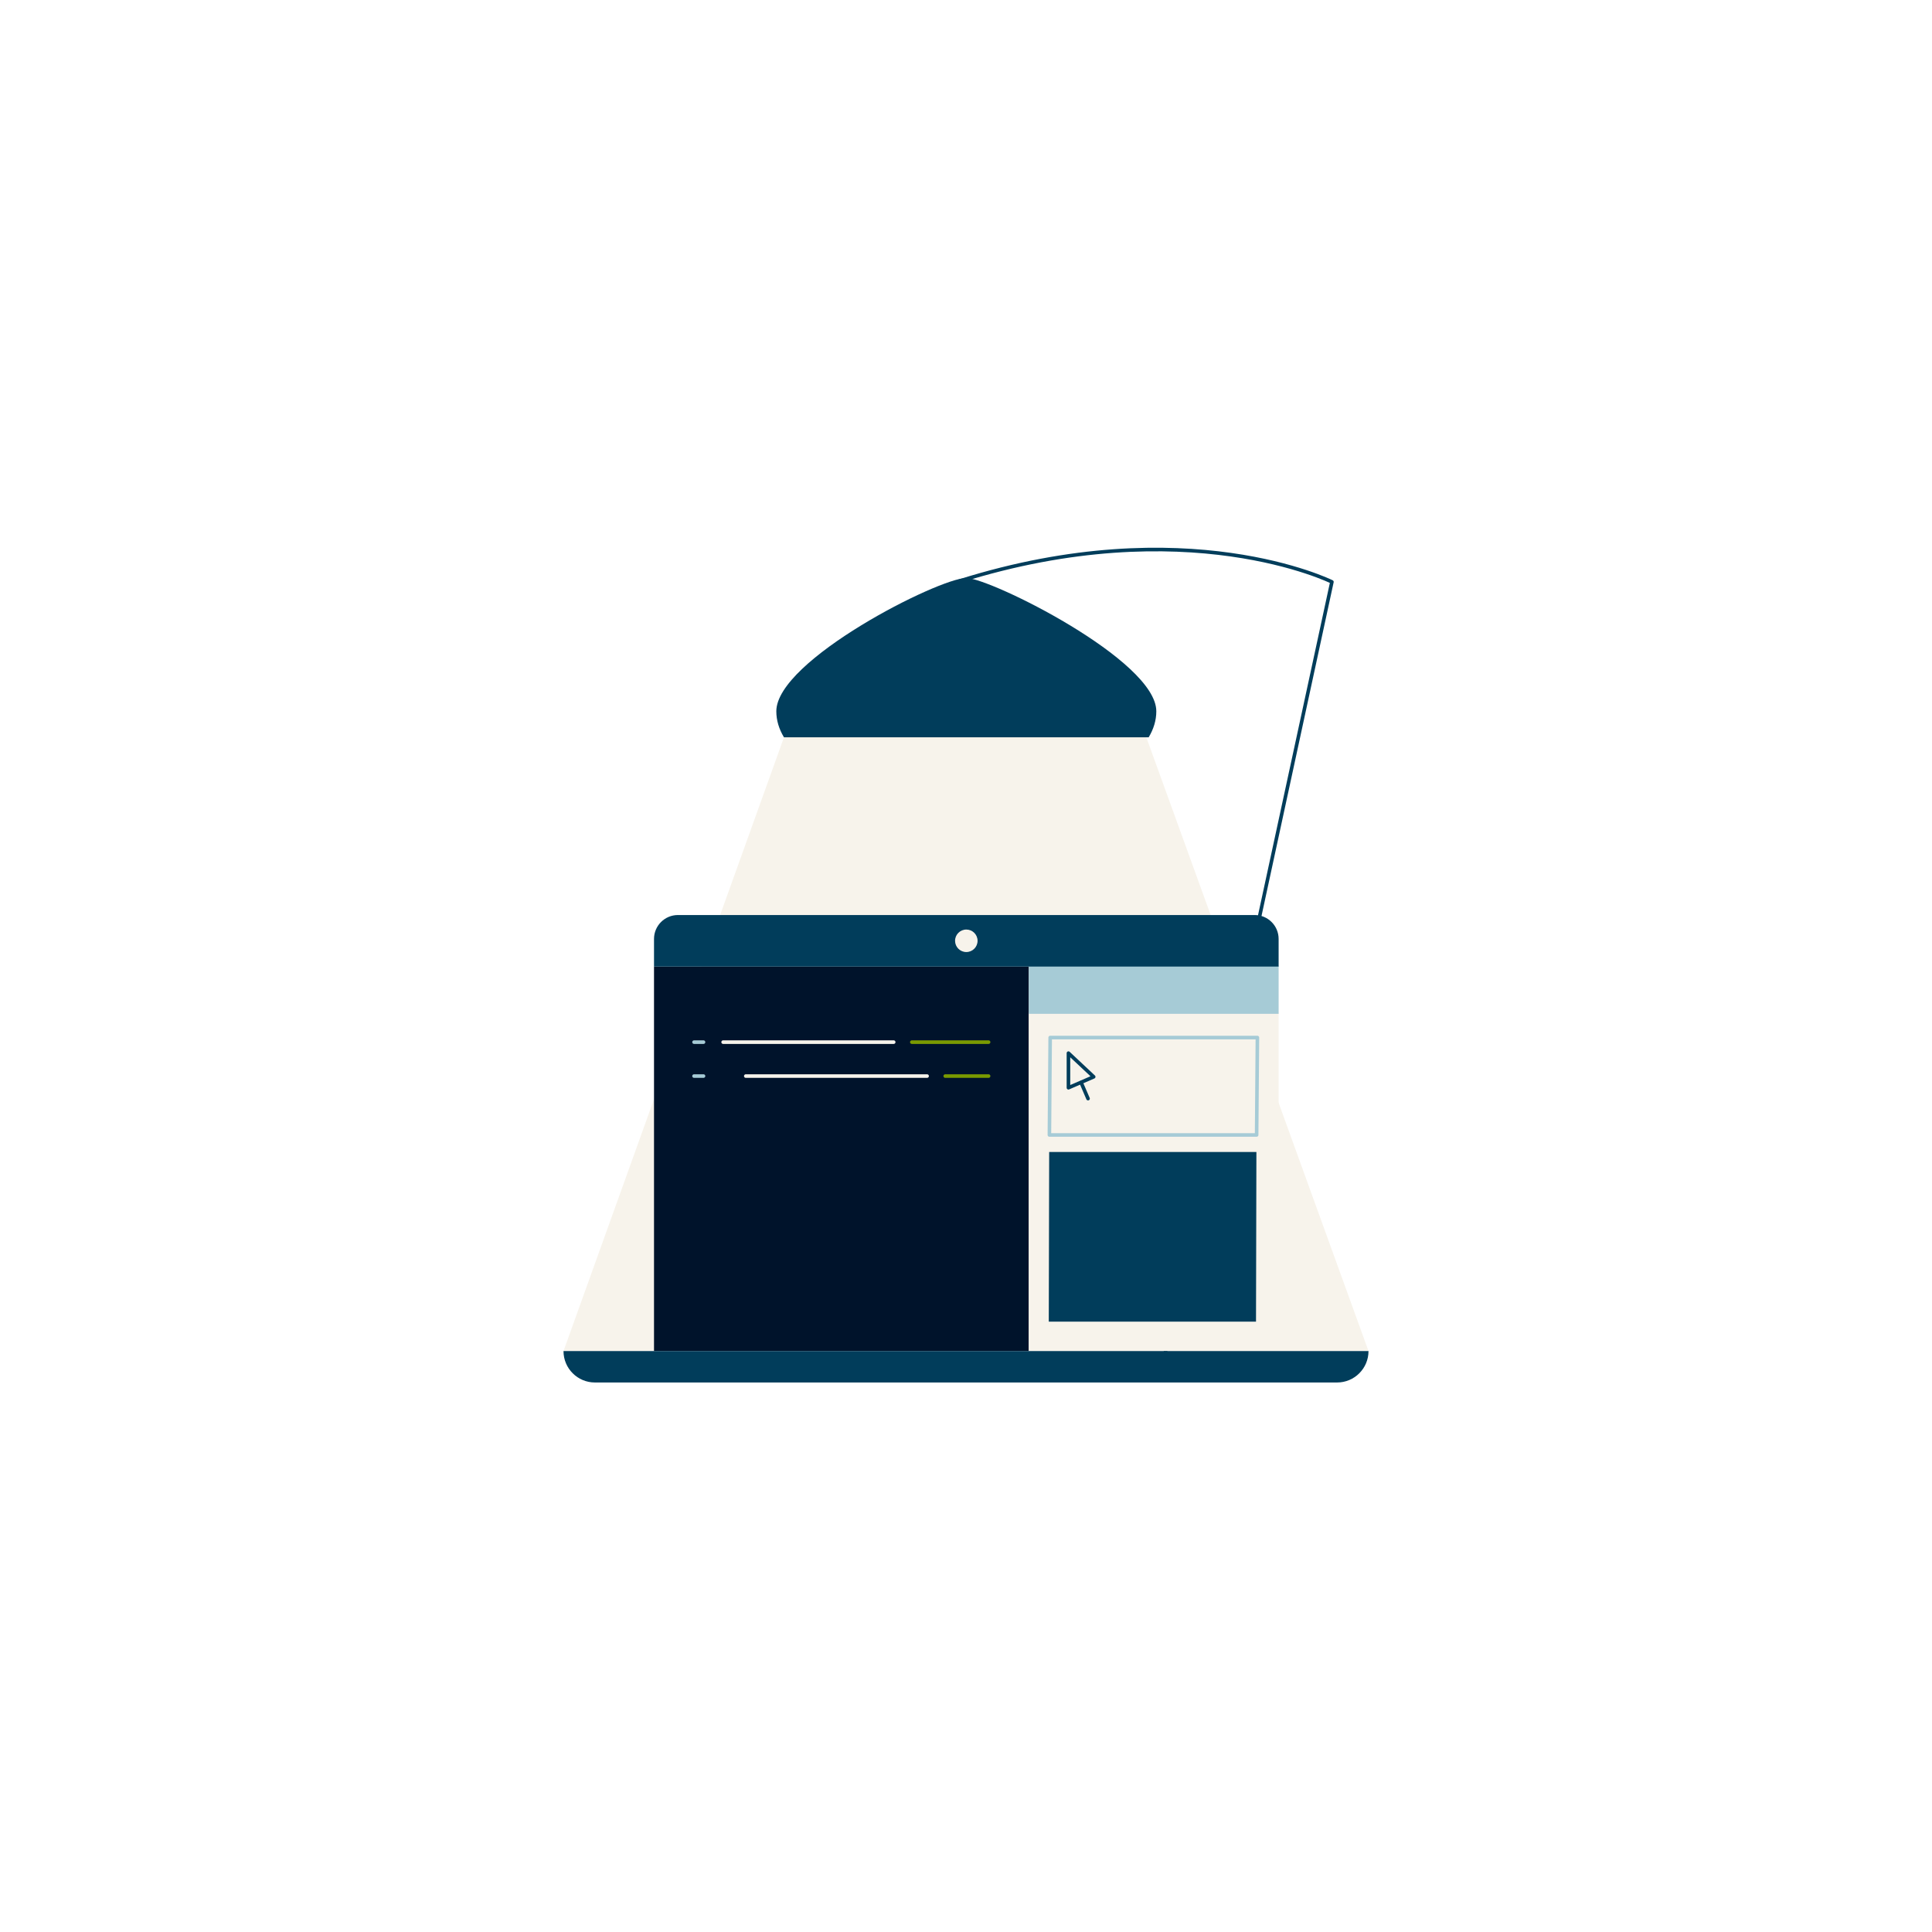
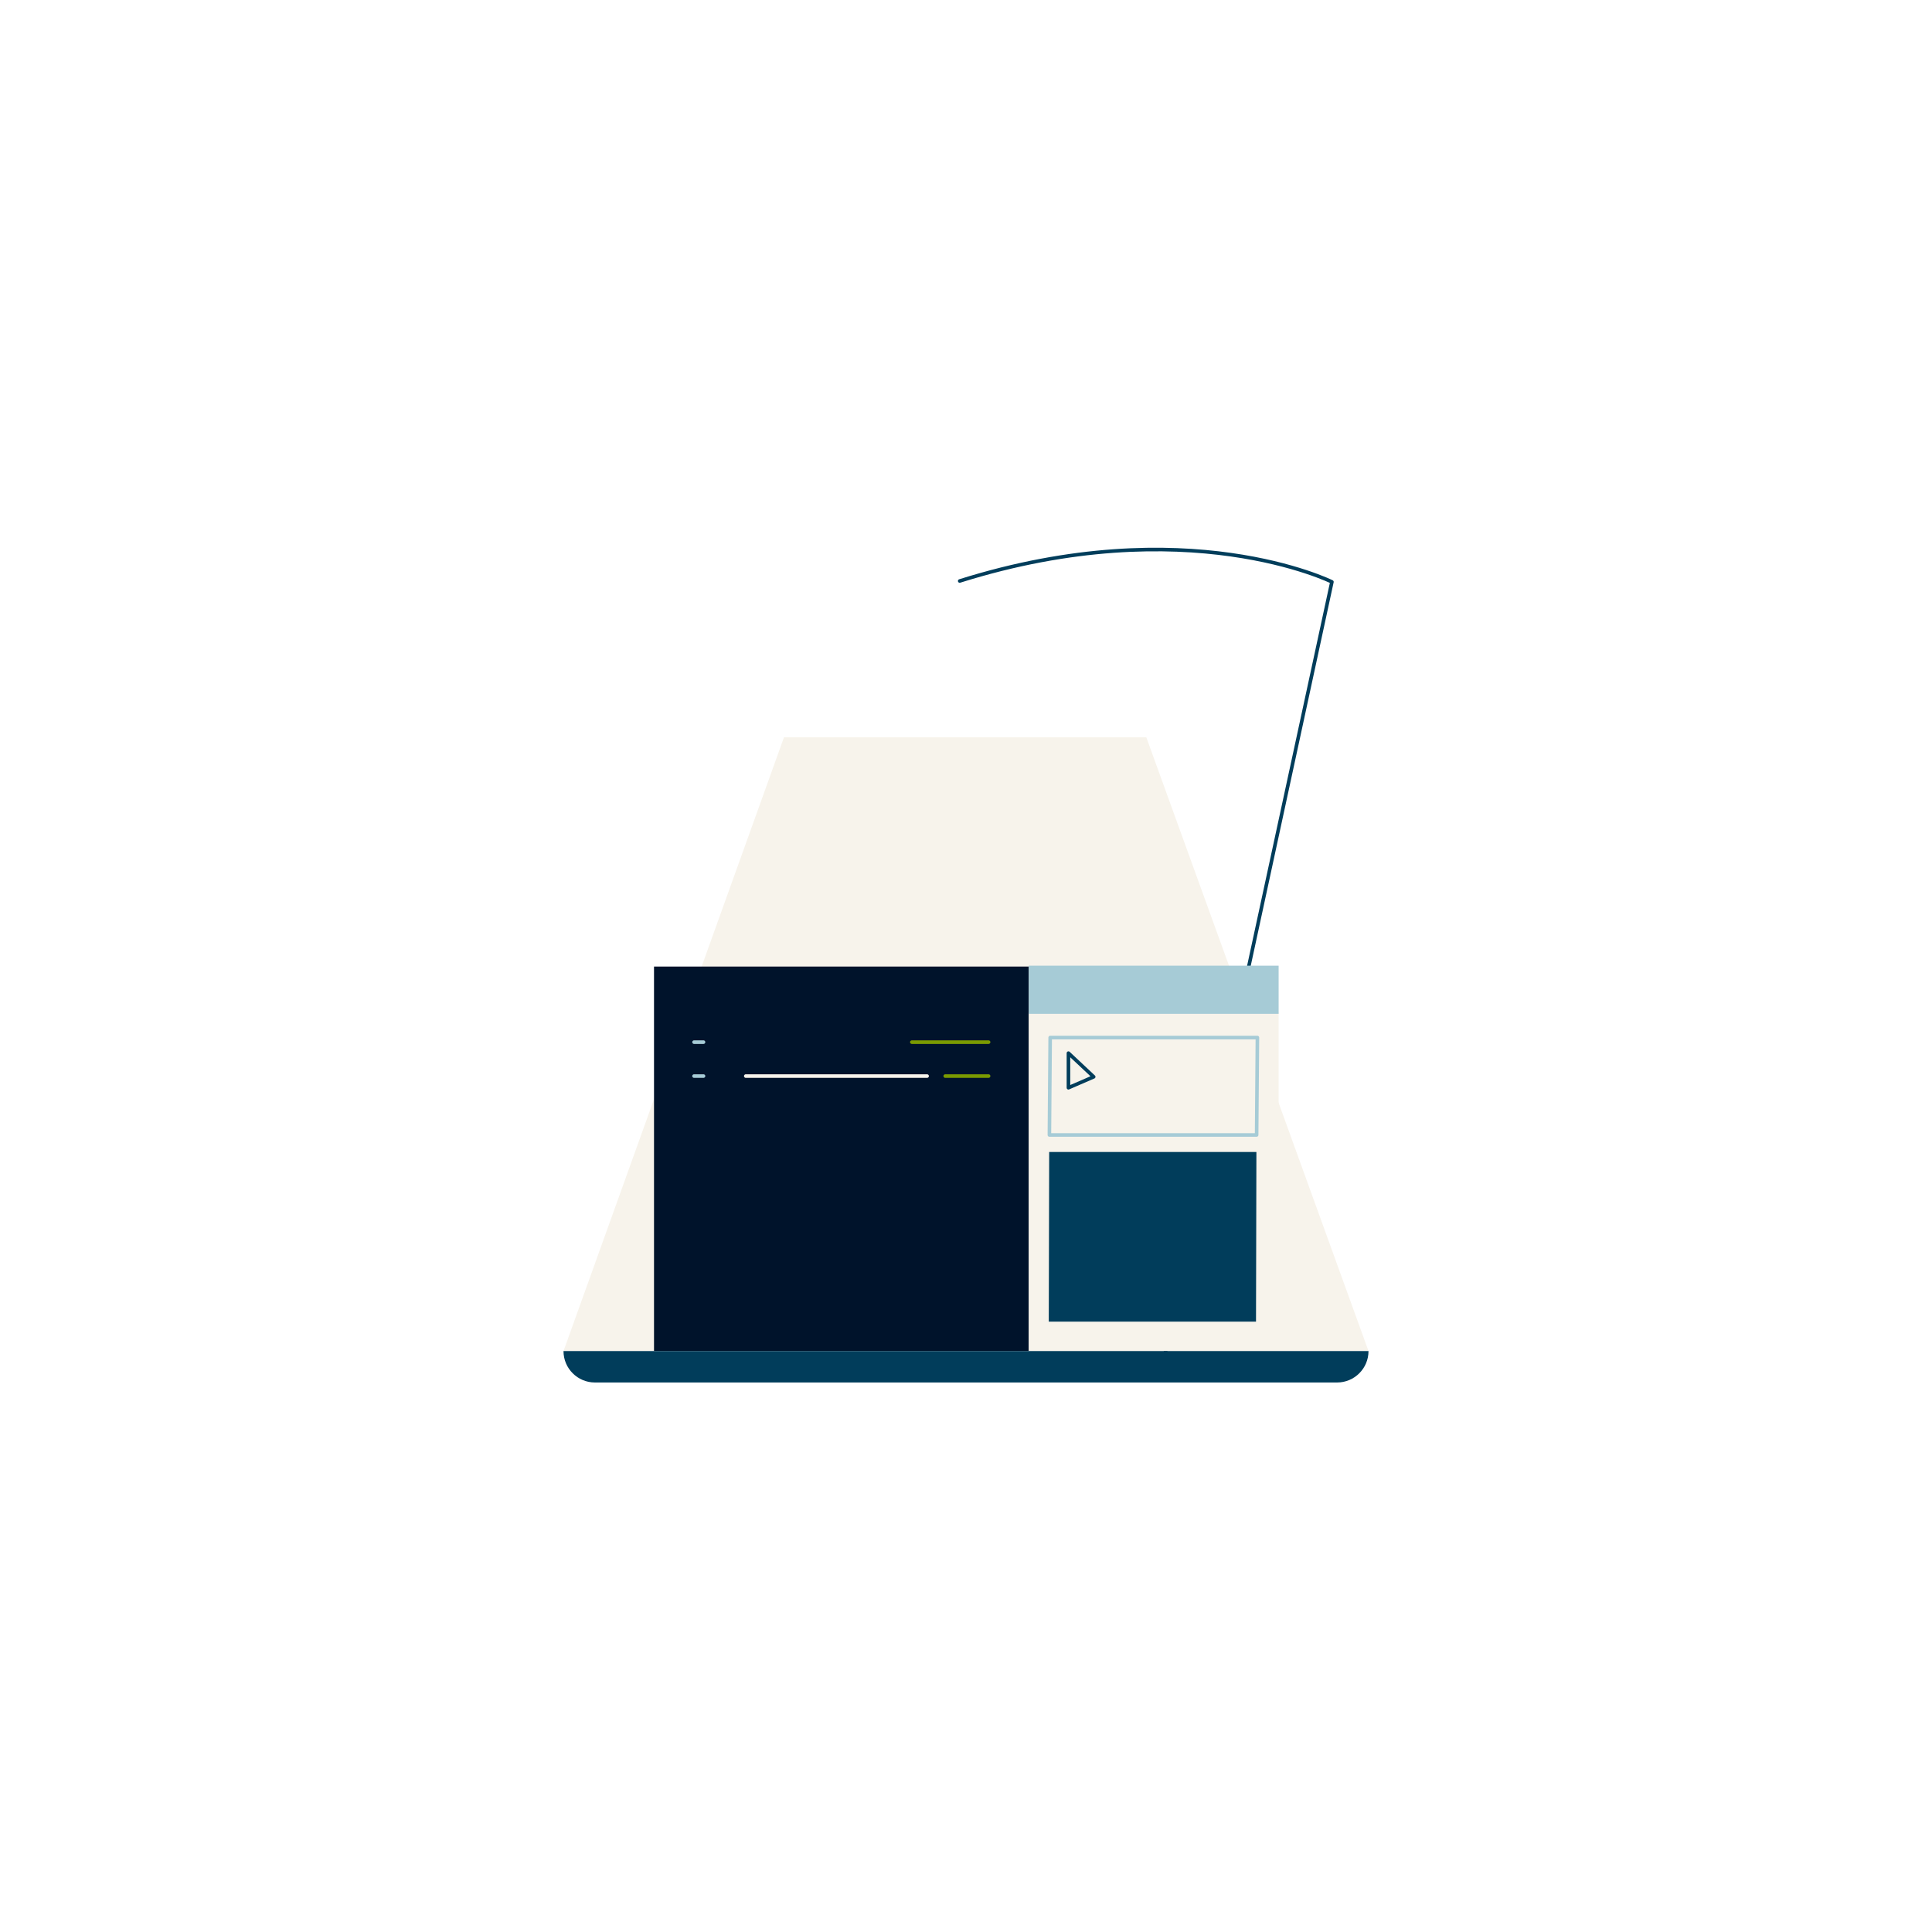
<svg xmlns="http://www.w3.org/2000/svg" id="u4e949c28-d990-48d3-8ddc-0210244a737a" viewBox="0 0 1080 1080">
  <g id="u0b3a200a-aab2-4049-a983-44388a6bf6a6">
    <rect fill="#fff" height="1080" stroke-width="0" width="1080" />
  </g>
  <g id="u61405023-e59d-434d-b320-21f3d881830e">
    <polygon fill="#f7f3eb" id="u17abb0fa-a9b3-431a-8e25-ef890dfb4b59" points="765 755.256 315 755.256 438.246 412.168 640.802 412.168 765 755.256" stroke-width="0" />
    <g id="uca7b3df7-b351-4c04-950d-7a03363ea5ec">
-       <path d="M540.178,323.108c-15.387,0-106.209,45.948-106.209,74.502,0,5.055,1.497,9.94,4.276,14.558h203.865c2.779-4.618,4.276-9.502,4.276-14.558,0-28.554-92.819-74.502-106.208-74.502Z" fill="#013d5b" stroke-width="0" />
      <path d="M536.489,324.773c126.803-39.875,208.056.504,208.056.504l-94.09,435.229" fill="none" stroke="#013d5b" stroke-linecap="round" stroke-linejoin="round" stroke-width="2" />
    </g>
    <g id="u1dcc5237-7859-43e1-bc7a-04b18bfb6b61">
      <rect fill="#00132b" height="214.944" stroke-width="0" width="209.498" x="365.597" y="540.312" />
      <rect fill="#f7f3eb" height="189.188" stroke-width="0" width="139.665" x="575.095" y="566.068" />
      <rect fill="#a6cbd6" height="26.91" stroke-width="0" width="139.665" x="575.095" y="539.819" />
      <polygon fill="none" points="702.461 634.451 586.619 634.451 587.056 579.999 702.897 579.999 702.461 634.451" stroke="#a6cbd6" stroke-linecap="round" stroke-linejoin="round" stroke-width="2" />
      <polygon fill="#013d5b" points="702.114 738.811 586.273 738.811 586.497 643.961 702.338 643.961 702.114 738.811" stroke-width="0" />
      <line fill="none" stroke="#7a9a01" stroke-linecap="round" stroke-linejoin="round" stroke-width="2" x1="509.717" x2="552.631" y1="582.56" y2="582.56" />
-       <line fill="none" stroke="#f7f3eb" stroke-linecap="round" stroke-linejoin="round" stroke-width="2" x1="404.233" x2="499.582" y1="582.56" y2="582.56" />
      <line fill="none" stroke="#a6cbd6" stroke-linecap="round" stroke-linejoin="round" stroke-width="2" x1="387.963" x2="393.267" y1="582.56" y2="582.56" />
      <line fill="none" stroke="#7a9a01" stroke-linecap="round" stroke-linejoin="round" stroke-width="2" x1="528.386" x2="552.631" y1="601.528" y2="601.528" />
      <line fill="none" stroke="#f7f3eb" stroke-linecap="round" stroke-linejoin="round" stroke-width="2" x1="416.898" x2="518.251" y1="601.528" y2="601.528" />
      <line fill="none" stroke="#a6cbd6" stroke-linecap="round" stroke-linejoin="round" stroke-width="2" x1="387.963" x2="393.267" y1="601.528" y2="601.528" />
-       <path d="M378.962,511.507h322.433c7.376,0,13.365,5.989,13.365,13.365v15.439h-349.163v-15.439c0-7.376,5.989-13.365,13.365-13.365Z" fill="#013d5b" stroke-width="0" />
      <circle cx="540.178" cy="525.91" fill="#f7f3eb" r="6.29" stroke-width="0" />
      <path d="M315,755.256h450v0c0,9.693-7.87,17.563-17.563,17.563h-414.873c-9.693,0-17.563-7.87-17.563-17.563v-0h0Z" fill="#013d5b" stroke-width="0" />
      <polygon fill="none" points="597.268 588.706 597.268 608.059 611.382 601.948 597.268 588.706" stroke="#013d5b" stroke-linecap="round" stroke-linejoin="round" stroke-width="2" />
-       <line fill="none" stroke="#013d5b" stroke-linecap="round" stroke-linejoin="round" stroke-width="2" x1="604.345" x2="608.221" y1="605.136" y2="614.134" />
    </g>
  </g>
</svg>